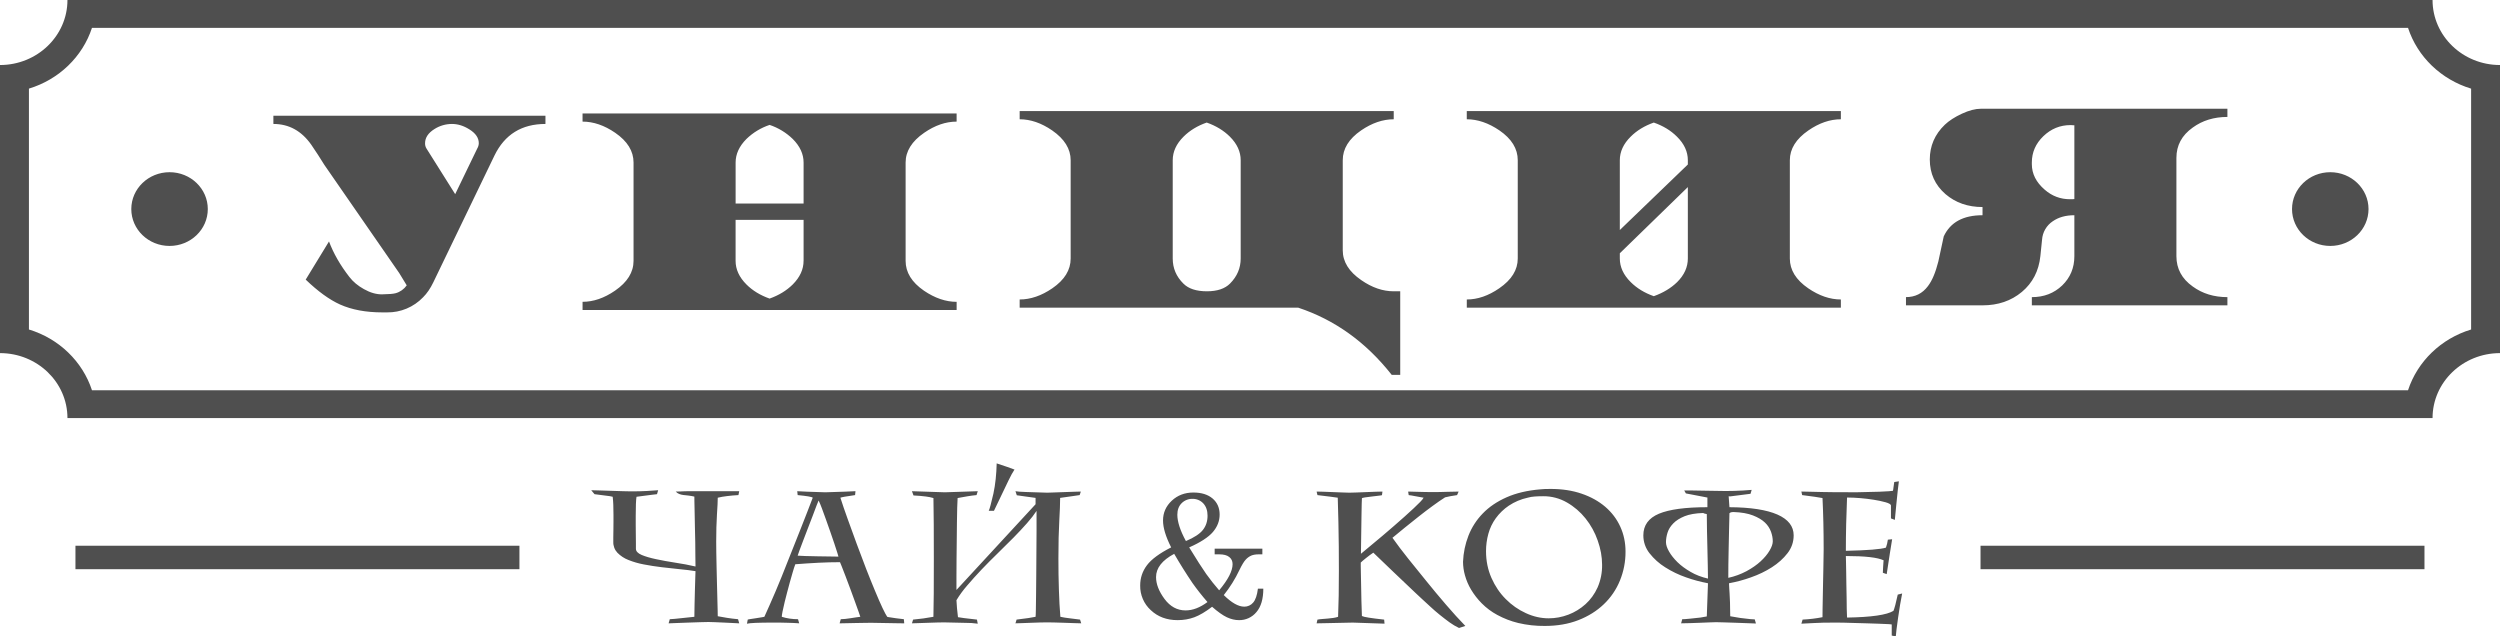
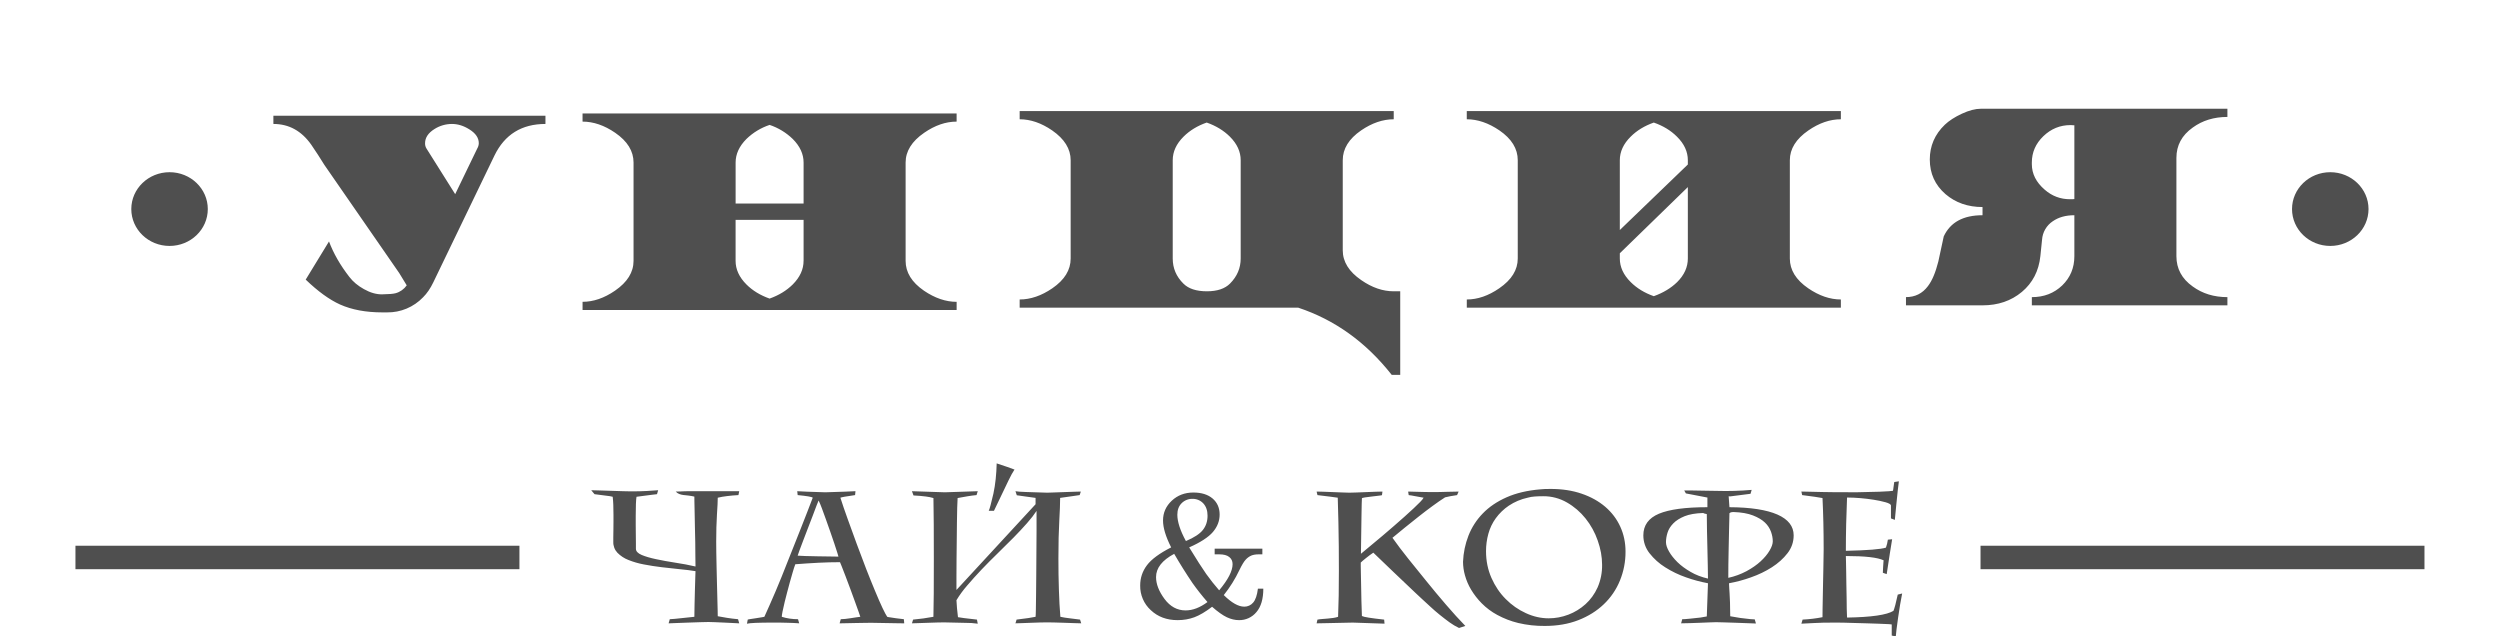
<svg xmlns="http://www.w3.org/2000/svg" width="110" height="28" viewBox="0 0 110 28" fill="none">
  <g clip-path="url(#clip0_429_37)">
-     <path fill-rule="evenodd" clip-rule="evenodd" d="M108.729 14.498C107.409 14.897 106.368 15.901 105.953 17.172H4.047C3.632 15.901 2.591 14.897 1.273 14.498V3.899C2.591 3.5 3.632 2.497 4.047 1.225H105.953C106.368 2.497 107.409 3.5 108.729 3.9V14.498ZM107.032 0H2.968C2.968 1.579 1.638 2.861 0 2.861V15.537C1.638 15.537 2.968 16.817 2.968 18.396H107.032C107.032 16.817 108.362 15.537 110 15.537V2.861C108.362 2.861 107.032 1.58 107.032 0Z" fill="#4F4F4F" />
-     <path fill-rule="evenodd" clip-rule="evenodd" d="M21 6.532C21.041 6.463 21.065 6.384 21.067 6.303C21.067 6.066 20.929 5.864 20.65 5.691C20.399 5.533 20.145 5.454 19.887 5.454C19.614 5.454 19.347 5.531 19.116 5.678C18.841 5.85 18.703 6.058 18.703 6.303C18.701 6.384 18.721 6.463 18.763 6.532L20.028 8.543L21 6.532ZM17.566 12.015L14.273 7.257C14.088 6.957 13.897 6.661 13.698 6.371C13.268 5.759 12.713 5.454 12.029 5.454V5.093H24V5.454C22.954 5.454 22.205 5.918 21.756 6.845L19.064 12.426C18.937 12.69 18.788 12.909 18.615 13.081C18.41 13.295 18.163 13.464 17.892 13.578C17.62 13.692 17.328 13.749 17.034 13.745H16.817C16.1 13.745 15.48 13.629 14.962 13.398C14.494 13.187 13.99 12.821 13.451 12.303L14.476 10.624C14.672 11.147 14.97 11.668 15.374 12.188C15.537 12.399 15.75 12.576 16.01 12.72C16.294 12.881 16.564 12.956 16.817 12.951C17.108 12.947 17.305 12.93 17.409 12.901C17.606 12.846 17.777 12.724 17.896 12.556L17.566 12.015ZM35.358 11.477V9.675H32.366V11.477C32.366 11.852 32.525 12.198 32.844 12.517C33.113 12.786 33.452 12.992 33.862 13.138C34.271 12.991 34.609 12.786 34.88 12.517C35.198 12.198 35.357 11.853 35.357 11.477H35.358ZM35.358 8.954V7.153C35.358 6.779 35.199 6.433 34.88 6.114C34.59 5.834 34.243 5.623 33.863 5.496C33.483 5.622 33.134 5.833 32.844 6.114C32.526 6.433 32.367 6.779 32.367 7.153V8.954H35.358ZM42.092 13.639H25.633V13.28C26.11 13.28 26.586 13.116 27.06 12.79C27.605 12.415 27.876 11.978 27.876 11.477V7.153C27.876 6.649 27.607 6.212 27.068 5.842C26.59 5.514 26.11 5.351 25.632 5.351V4.991H42.091V5.351C41.614 5.351 41.136 5.515 40.663 5.843C40.119 6.217 39.847 6.655 39.847 7.153V11.478C39.847 11.984 40.116 12.42 40.655 12.791C41.135 13.117 41.614 13.281 42.092 13.281V13.639ZM51.6 7.05V11.376C51.6 11.799 51.754 12.167 52.069 12.478C52.294 12.704 52.638 12.817 53.103 12.817C53.555 12.817 53.895 12.704 54.12 12.478C54.435 12.161 54.59 11.794 54.59 11.375V7.05C54.59 6.675 54.432 6.329 54.114 6.012C53.843 5.743 53.502 5.536 53.095 5.392C52.686 5.536 52.347 5.743 52.077 6.012C51.758 6.329 51.6 6.675 51.6 7.05ZM44.865 4.887H61.324V5.248C60.845 5.248 60.366 5.412 59.889 5.738C59.35 6.109 59.081 6.545 59.081 7.05V11.014C59.081 11.514 59.352 11.953 59.896 12.326C60.37 12.655 60.846 12.817 61.324 12.817H61.61V16.493H61.235C60.103 15.056 58.731 14.071 57.121 13.537H44.865V13.177C45.344 13.177 45.822 13.013 46.301 12.686C46.84 12.316 47.109 11.88 47.109 11.375V7.05C47.109 6.551 46.836 6.113 46.295 5.738C45.819 5.412 45.344 5.248 44.865 5.248L44.865 4.887ZM73.795 12.412C74.108 12.101 74.265 11.754 74.265 11.375V8.232L71.272 11.144V11.374C71.272 11.749 71.431 12.095 71.751 12.412C72.021 12.682 72.359 12.888 72.767 13.032C73.182 12.883 73.524 12.677 73.795 12.412ZM71.272 10.121L74.265 7.238V7.049C74.265 6.675 74.106 6.328 73.785 6.012C73.516 5.743 73.177 5.536 72.767 5.393C72.359 5.536 72.021 5.743 71.751 6.012C71.431 6.328 71.272 6.675 71.272 7.049V10.122V10.121ZM78.753 11.374C78.753 11.88 79.024 12.316 79.562 12.685C80.04 13.012 80.52 13.177 80.998 13.177V13.537H64.539V13.177C65.017 13.177 65.493 13.012 65.967 12.685C66.511 12.311 66.781 11.875 66.781 11.375V7.049C66.781 6.545 66.513 6.108 65.975 5.738C65.495 5.412 65.017 5.248 64.538 5.248V4.887H80.998V5.248C80.52 5.248 80.044 5.412 79.57 5.738C79.026 6.113 78.753 6.55 78.753 7.05V11.374ZM89.969 8.348C90.29 8.628 90.661 8.766 91.076 8.766H91.175C91.206 8.766 91.236 8.765 91.272 8.759V5.513C91.216 5.506 91.161 5.503 91.105 5.504C90.645 5.504 90.246 5.667 89.908 5.992C89.57 6.317 89.401 6.703 89.401 7.151V7.222C89.401 7.646 89.589 8.021 89.969 8.348ZM83.863 13.073C84.265 13.073 84.586 12.914 84.829 12.59C85.015 12.347 85.165 11.986 85.286 11.509L85.525 10.4C85.816 9.779 86.383 9.47 87.231 9.47V9.11C86.588 9.11 86.043 8.92 85.6 8.54C85.142 8.141 84.911 7.634 84.911 7.018C84.911 6.424 85.13 5.913 85.571 5.489C85.755 5.314 86.005 5.151 86.321 5.004C86.639 4.857 86.915 4.785 87.155 4.785H98.006V5.145C97.416 5.145 96.907 5.302 96.48 5.613C95.999 5.955 95.762 6.399 95.762 6.946V11.272C95.762 11.819 95.999 12.265 96.48 12.606C96.907 12.918 97.416 13.074 98.006 13.074V13.435H89.401V13.074C89.936 13.074 90.378 12.902 90.736 12.56C91.093 12.215 91.272 11.786 91.272 11.272V9.47C90.893 9.47 90.575 9.559 90.321 9.736C90.186 9.825 90.073 9.945 89.991 10.087C89.909 10.228 89.861 10.387 89.85 10.551L89.776 11.272C89.706 11.925 89.434 12.45 88.963 12.844C88.491 13.238 87.915 13.435 87.231 13.435H83.863V13.073ZM9.143 9.199C9.143 10.095 8.39 10.821 7.459 10.821C6.531 10.821 5.777 10.095 5.777 9.199C5.777 8.303 6.531 7.577 7.46 7.577C8.39 7.577 9.143 8.303 9.143 9.199ZM104.215 9.199C104.215 10.095 103.461 10.821 102.531 10.821C101.603 10.821 100.849 10.095 100.849 9.199C100.849 8.303 101.603 7.577 102.531 7.577C103.461 7.577 104.215 8.303 104.215 9.199ZM3.32 25.044H22.855V24.011H3.32V25.044ZM87.143 25.044H106.677V24.011H87.143V25.044ZM52.18 23.806C52.543 23.653 52.792 23.49 52.928 23.316C53.064 23.143 53.132 22.935 53.132 22.692C53.132 22.465 53.069 22.284 52.945 22.149C52.884 22.084 52.81 22.032 52.727 21.998C52.645 21.963 52.557 21.947 52.468 21.95C52.38 21.947 52.292 21.963 52.211 21.996C52.129 22.029 52.054 22.078 51.992 22.141C51.865 22.268 51.803 22.437 51.803 22.648C51.803 22.956 51.927 23.341 52.18 23.806ZM51.664 24.369C51.133 24.652 50.866 24.994 50.866 25.391C50.866 25.697 50.99 26.017 51.239 26.354C51.487 26.688 51.796 26.858 52.165 26.858C52.48 26.858 52.8 26.735 53.129 26.49C52.884 26.209 52.665 25.93 52.47 25.655C52.187 25.236 51.918 24.807 51.664 24.369ZM52.324 24.085C52.651 24.619 52.9 25.009 53.073 25.254C53.247 25.499 53.438 25.738 53.643 25.974C54.038 25.503 54.234 25.119 54.234 24.823C54.234 24.691 54.186 24.585 54.086 24.508C53.989 24.429 53.841 24.391 53.645 24.391H53.445V24.14H55.544V24.391H55.386C55.25 24.391 55.139 24.41 55.05 24.448C54.958 24.491 54.875 24.552 54.807 24.629C54.732 24.71 54.642 24.86 54.536 25.078C54.349 25.473 54.118 25.844 53.846 26.184C54.191 26.524 54.491 26.693 54.747 26.693C54.821 26.695 54.895 26.679 54.962 26.648C55.03 26.617 55.09 26.572 55.138 26.515C55.242 26.396 55.313 26.192 55.348 25.901H55.586C55.586 26.354 55.484 26.699 55.282 26.933C55.188 27.047 55.07 27.137 54.937 27.198C54.804 27.259 54.659 27.289 54.514 27.286C54.34 27.286 54.164 27.244 53.983 27.16C53.803 27.075 53.586 26.921 53.332 26.698C53.04 26.921 52.779 27.075 52.55 27.16C52.321 27.244 52.076 27.286 51.815 27.286C51.339 27.286 50.945 27.14 50.634 26.846C50.484 26.71 50.365 26.543 50.285 26.356C50.204 26.168 50.164 25.966 50.168 25.761C50.168 25.432 50.266 25.136 50.465 24.871C50.662 24.607 51.018 24.346 51.531 24.085C51.291 23.612 51.173 23.218 51.173 22.903C51.173 22.56 51.302 22.27 51.559 22.03C51.817 21.79 52.134 21.671 52.508 21.671C52.866 21.671 53.148 21.759 53.355 21.935C53.561 22.112 53.664 22.348 53.664 22.641C53.664 22.921 53.566 23.175 53.368 23.408C53.17 23.638 52.822 23.865 52.324 24.085ZM32.491 21.784C32.32 21.793 32.15 21.808 31.981 21.829C31.846 21.845 31.713 21.868 31.581 21.899C31.581 22.041 31.57 22.289 31.546 22.641C31.524 22.994 31.513 23.388 31.513 23.826C31.513 23.952 31.515 24.116 31.517 24.317C31.52 24.52 31.524 24.737 31.53 24.971C31.535 25.203 31.541 25.44 31.547 25.683C31.552 25.926 31.558 26.149 31.564 26.352C31.571 26.555 31.574 26.725 31.577 26.865C31.58 27.003 31.581 27.087 31.581 27.114L31.981 27.184C32.128 27.208 32.293 27.229 32.474 27.245L32.526 27.427C32.435 27.425 32.345 27.42 32.254 27.413C32.122 27.404 31.99 27.398 31.858 27.394C31.724 27.388 31.591 27.382 31.458 27.376C31.363 27.372 31.268 27.369 31.173 27.368C31.099 27.368 30.979 27.371 30.816 27.376L30.291 27.394C30.107 27.399 29.933 27.405 29.772 27.413C29.61 27.422 29.492 27.427 29.419 27.427L29.47 27.245C29.521 27.245 29.596 27.24 29.696 27.229C29.801 27.218 29.906 27.207 30.011 27.196C30.121 27.187 30.226 27.175 30.325 27.163C30.424 27.152 30.5 27.145 30.552 27.139C30.552 27.007 30.554 26.832 30.56 26.614L30.576 25.966L30.593 25.401C30.6 25.236 30.602 25.146 30.602 25.131C30.398 25.097 30.165 25.068 29.905 25.044C29.64 25.019 29.377 24.99 29.113 24.957C28.851 24.926 28.589 24.885 28.329 24.835C28.096 24.792 27.868 24.726 27.648 24.638C27.468 24.568 27.304 24.46 27.167 24.322C27.107 24.259 27.059 24.183 27.028 24.101C26.997 24.018 26.982 23.93 26.985 23.842V23.628C26.985 23.532 26.987 23.421 26.99 23.302C26.992 23.184 26.993 23.066 26.993 22.949V22.653C26.993 22.502 26.991 22.352 26.985 22.21C26.981 22.092 26.972 21.975 26.959 21.858C26.879 21.837 26.798 21.823 26.716 21.816C26.53 21.793 26.345 21.769 26.159 21.744L26.014 21.57C26.076 21.57 26.191 21.574 26.359 21.579L26.891 21.596C27.078 21.601 27.255 21.607 27.423 21.613C27.59 21.617 27.707 21.62 27.768 21.62C28.036 21.62 28.267 21.615 28.466 21.603C28.664 21.594 28.828 21.582 28.959 21.57L28.908 21.744C28.897 21.744 28.818 21.753 28.669 21.772L28.006 21.858C27.995 21.918 27.986 22.026 27.98 22.182C27.975 22.355 27.972 22.529 27.972 22.703V23.087C27.972 23.235 27.973 23.381 27.976 23.523C27.98 23.665 27.98 23.796 27.98 23.916V24.146C27.98 24.256 28.066 24.346 28.231 24.417C28.4 24.488 28.611 24.55 28.869 24.604C29.128 24.66 29.41 24.711 29.715 24.758C30.022 24.804 30.318 24.859 30.602 24.926V24.909C30.602 24.761 30.6 24.613 30.596 24.465C30.594 24.262 30.592 24.058 30.591 23.855C30.587 23.633 30.582 23.408 30.576 23.178C30.571 22.949 30.567 22.739 30.564 22.547C30.562 22.355 30.557 22.196 30.554 22.067C30.553 21.994 30.552 21.922 30.552 21.85C30.464 21.83 30.376 21.815 30.287 21.804C30.207 21.797 30.133 21.788 30.065 21.78C30.003 21.773 29.942 21.758 29.883 21.734C29.826 21.711 29.775 21.675 29.734 21.629C29.813 21.629 29.884 21.627 29.947 21.624L30.133 21.615C30.199 21.613 30.264 21.612 30.33 21.613H32.526L32.491 21.784ZM35.427 24.465C35.603 24.472 35.794 24.475 35.998 24.478C36.201 24.482 36.392 24.484 36.57 24.486C36.744 24.489 36.852 24.491 36.892 24.491C36.892 24.48 36.875 24.422 36.841 24.318L36.713 23.924C36.656 23.75 36.597 23.577 36.535 23.404C36.467 23.215 36.401 23.031 36.339 22.85C36.282 22.685 36.222 22.521 36.16 22.358C36.119 22.247 36.073 22.137 36.023 22.03H36.015C35.984 22.1 35.956 22.171 35.929 22.243C35.885 22.363 35.829 22.51 35.764 22.681C35.7 22.855 35.627 23.038 35.551 23.235C35.479 23.419 35.409 23.603 35.339 23.788C35.273 23.961 35.218 24.11 35.172 24.232C35.126 24.355 35.101 24.428 35.097 24.449C35.141 24.455 35.252 24.46 35.427 24.465ZM32.901 27.262C32.888 27.262 32.923 27.255 33.002 27.241C33.081 27.229 33.169 27.214 33.266 27.201C33.363 27.187 33.449 27.173 33.526 27.159C33.603 27.147 33.636 27.139 33.632 27.139C33.705 26.98 33.785 26.803 33.869 26.61C33.955 26.417 34.041 26.214 34.13 26.009C34.309 25.587 34.481 25.163 34.646 24.736C34.729 24.524 34.823 24.289 34.925 24.035C35.028 23.782 35.128 23.528 35.228 23.271L35.517 22.534C35.611 22.298 35.692 22.084 35.761 21.899C35.719 21.86 35.499 21.823 35.097 21.784L35.079 21.613C35.158 21.616 35.301 21.624 35.508 21.634L36.313 21.661C37.028 21.64 37.47 21.623 37.641 21.612L37.624 21.784C37.238 21.839 37.023 21.877 36.977 21.899C37.062 22.168 37.169 22.478 37.297 22.834C37.56 23.572 37.832 24.306 38.113 25.036C38.254 25.393 38.378 25.707 38.491 25.974C38.622 26.291 38.735 26.548 38.828 26.746C38.922 26.942 38.991 27.074 39.037 27.139C39.078 27.152 39.119 27.16 39.161 27.163C39.237 27.175 39.319 27.187 39.411 27.201C39.502 27.214 39.622 27.229 39.77 27.245L39.786 27.427L39.424 27.422L38.34 27.403C38.293 27.403 38.205 27.404 38.071 27.406L37.641 27.413C37.487 27.416 37.345 27.418 37.211 27.422C37.121 27.424 37.032 27.426 36.943 27.427L36.994 27.245C37.046 27.245 37.109 27.242 37.186 27.233C37.263 27.225 37.343 27.214 37.428 27.201C37.514 27.187 37.593 27.175 37.671 27.163C37.746 27.152 37.808 27.145 37.854 27.139C37.854 27.133 37.831 27.069 37.789 26.947C37.737 26.797 37.683 26.648 37.628 26.499C37.563 26.324 37.493 26.134 37.42 25.929C37.351 25.738 37.28 25.548 37.206 25.359L37.036 24.921C36.99 24.804 36.965 24.741 36.96 24.736C36.665 24.736 36.354 24.744 36.028 24.76C35.702 24.776 35.357 24.8 34.994 24.827C34.958 24.919 34.92 25.037 34.879 25.179C34.837 25.321 34.793 25.471 34.751 25.626C34.708 25.782 34.667 25.935 34.628 26.086C34.588 26.236 34.553 26.368 34.527 26.483C34.441 26.838 34.398 27.057 34.398 27.139C34.618 27.209 34.857 27.245 35.113 27.245L35.164 27.426C35.003 27.414 34.841 27.406 34.679 27.403C34.492 27.396 34.276 27.394 34.031 27.394C33.374 27.394 32.986 27.41 32.866 27.443L32.901 27.262ZM43.71 21.718C43.755 21.51 43.787 21.297 43.811 21.074C43.833 20.854 43.849 20.625 43.854 20.389C44.037 20.452 44.192 20.503 44.323 20.546C44.453 20.589 44.559 20.628 44.638 20.661C44.563 20.77 44.477 20.927 44.378 21.132C44.279 21.337 44.15 21.608 43.991 21.94C43.833 22.279 43.747 22.457 43.735 22.474H43.505C43.546 22.392 43.613 22.14 43.71 21.718ZM40.126 21.613C40.308 21.616 40.79 21.634 41.573 21.661C42.414 21.634 42.896 21.616 43.021 21.613L42.968 21.784C42.845 21.795 42.709 21.813 42.566 21.837C42.42 21.862 42.277 21.889 42.135 21.914C42.127 22.055 42.121 22.197 42.117 22.338C42.112 22.526 42.108 22.744 42.105 22.989L42.097 23.776C42.093 24.055 42.09 24.331 42.088 24.601C42.086 24.871 42.084 25.128 42.084 25.368V25.958L45.565 22.187V21.907C45.506 21.898 45.446 21.89 45.386 21.882C45.302 21.872 45.212 21.859 45.122 21.846C45.039 21.833 44.955 21.82 44.871 21.81C44.828 21.802 44.783 21.796 44.739 21.792L44.68 21.613C44.748 21.628 44.9 21.641 45.141 21.648C45.379 21.657 45.691 21.668 46.076 21.678C46.116 21.678 46.209 21.674 46.357 21.669C46.504 21.664 46.66 21.657 46.825 21.652C46.978 21.648 47.132 21.643 47.285 21.636C47.426 21.631 47.516 21.629 47.557 21.629L47.505 21.784L47.17 21.833C47.025 21.856 46.85 21.88 46.646 21.907C46.646 22.152 46.633 22.492 46.608 22.929C46.583 23.363 46.57 23.911 46.57 24.573C46.57 25.043 46.576 25.497 46.591 25.938C46.605 26.379 46.625 26.778 46.656 27.139C46.78 27.167 46.928 27.189 47.098 27.209C47.268 27.229 47.409 27.246 47.522 27.262L47.574 27.426C47.522 27.426 47.425 27.422 47.28 27.418C47.126 27.412 46.971 27.407 46.817 27.402C46.661 27.396 46.504 27.391 46.347 27.388C46.246 27.386 46.145 27.385 46.043 27.385C45.986 27.385 45.892 27.385 45.765 27.389C45.629 27.392 45.492 27.396 45.356 27.403C45.22 27.407 45.084 27.412 44.948 27.418C44.821 27.422 44.73 27.426 44.68 27.426L44.73 27.262C45.15 27.212 45.428 27.171 45.565 27.139C45.571 27.101 45.575 26.995 45.578 26.823C45.581 26.651 45.584 26.436 45.587 26.176L45.595 25.306C45.602 24.654 45.606 24.002 45.608 23.35V22.48C45.505 22.639 45.366 22.819 45.19 23.018C45.015 23.218 44.816 23.43 44.596 23.654C44.364 23.887 44.132 24.118 43.897 24.347C43.657 24.58 43.421 24.817 43.19 25.059C42.963 25.299 42.752 25.532 42.557 25.762C42.381 25.963 42.222 26.18 42.084 26.409C42.088 26.524 42.099 26.641 42.108 26.762C42.121 26.883 42.135 27.012 42.151 27.156C42.197 27.166 42.29 27.18 42.428 27.197C42.568 27.212 42.754 27.234 42.986 27.262L43.021 27.442C42.84 27.416 42.658 27.403 42.475 27.406C42.166 27.402 41.858 27.395 41.549 27.385C41.496 27.385 41.403 27.385 41.268 27.389C41.121 27.392 40.975 27.396 40.829 27.403C40.683 27.407 40.536 27.412 40.39 27.418C40.253 27.422 40.166 27.426 40.126 27.426L40.176 27.262C40.476 27.236 40.774 27.194 41.07 27.139C41.077 26.86 41.081 26.52 41.085 26.117C41.09 25.102 41.09 24.086 41.085 23.071C41.081 22.607 41.077 22.221 41.071 21.914C40.961 21.882 40.849 21.859 40.735 21.846C40.591 21.827 40.41 21.811 40.194 21.8L40.126 21.613ZM59.873 24.909C59.895 26.226 59.913 26.958 59.924 27.105C60.009 27.151 60.335 27.201 60.903 27.263L60.919 27.441C60.833 27.439 60.369 27.42 59.523 27.394L58.392 27.418C58.131 27.422 57.977 27.427 57.931 27.427L57.968 27.263C58.035 27.25 58.102 27.242 58.17 27.237C58.249 27.232 58.331 27.225 58.418 27.217L58.664 27.189C58.736 27.179 58.807 27.163 58.876 27.14C58.889 26.826 58.898 26.513 58.903 26.2C58.922 24.766 58.908 23.332 58.861 21.899C58.75 21.883 58.639 21.868 58.527 21.853C58.341 21.829 58.154 21.807 57.968 21.785L57.931 21.629C57.995 21.629 58.094 21.631 58.228 21.636C58.511 21.645 58.793 21.657 59.076 21.669C59.21 21.675 59.307 21.678 59.37 21.678C59.432 21.678 59.534 21.675 59.673 21.67C59.959 21.658 60.246 21.646 60.532 21.636C60.665 21.631 60.764 21.629 60.828 21.629L60.807 21.785C60.814 21.79 60.771 21.799 60.675 21.809C60.583 21.819 60.48 21.832 60.366 21.846C60.253 21.858 60.149 21.874 60.057 21.886C59.961 21.901 59.917 21.914 59.924 21.932C59.917 22.013 59.913 22.256 59.906 22.663C59.9 23.066 59.893 23.636 59.881 24.366C59.982 24.279 60.163 24.13 60.421 23.916C60.681 23.703 60.98 23.449 61.319 23.155L61.8 22.732C61.952 22.597 62.084 22.476 62.201 22.366C62.317 22.256 62.414 22.163 62.49 22.084C62.567 22.005 62.617 21.942 62.639 21.899C62.502 21.877 62.366 21.852 62.231 21.825C62.149 21.807 62.066 21.794 61.983 21.785C61.983 21.778 61.975 21.726 61.958 21.629C62.031 21.629 62.171 21.634 62.374 21.64C62.58 21.648 62.841 21.652 63.166 21.652C63.218 21.652 63.29 21.652 63.384 21.648L63.677 21.64C63.78 21.637 63.877 21.636 63.972 21.634C64.041 21.63 64.11 21.629 64.18 21.629L64.111 21.785C63.89 21.816 63.714 21.85 63.583 21.883C63.411 21.992 63.228 22.121 63.026 22.268C62.82 22.419 62.617 22.573 62.417 22.732C62.213 22.893 62.012 23.054 61.813 23.215C61.614 23.376 61.434 23.526 61.268 23.663C61.468 23.946 61.699 24.252 61.962 24.581C62.225 24.909 62.492 25.237 62.757 25.565C63.029 25.904 63.318 26.249 63.622 26.603C63.925 26.956 64.209 27.268 64.475 27.541L64.197 27.631C64.052 27.562 63.913 27.48 63.782 27.385C63.636 27.278 63.491 27.167 63.35 27.053C63.204 26.935 63.062 26.812 62.925 26.684C62.795 26.566 62.666 26.447 62.537 26.327C62.444 26.242 62.351 26.156 62.26 26.068C62.161 25.974 62.033 25.851 61.877 25.704C61.721 25.556 61.526 25.372 61.294 25.15C61.003 24.874 60.714 24.596 60.426 24.317C60.315 24.391 60.207 24.471 60.103 24.556C59.994 24.642 59.917 24.709 59.873 24.753V24.909ZM66.386 22.251C66.166 22.399 65.973 22.586 65.815 22.802C65.666 23.007 65.555 23.239 65.488 23.486C65.419 23.735 65.385 23.993 65.385 24.252C65.385 24.678 65.466 25.071 65.624 25.429C65.782 25.787 65.993 26.099 66.254 26.36C66.515 26.623 66.81 26.829 67.14 26.979C67.468 27.13 67.803 27.206 68.143 27.206C68.438 27.206 68.726 27.152 69.009 27.045C69.285 26.94 69.54 26.784 69.761 26.585C69.982 26.386 70.16 26.141 70.294 25.848C70.43 25.534 70.498 25.194 70.492 24.851C70.492 24.501 70.428 24.146 70.3 23.785C70.178 23.432 69.997 23.103 69.765 22.813C69.537 22.527 69.258 22.287 68.942 22.107C68.623 21.924 68.263 21.83 67.897 21.834C67.771 21.834 67.649 21.837 67.531 21.846C67.424 21.852 67.319 21.87 67.217 21.899C66.921 21.963 66.639 22.082 66.386 22.251ZM67.969 21.517C68.055 21.514 68.142 21.513 68.228 21.513C68.733 21.513 69.19 21.583 69.595 21.723C70 21.861 70.345 22.055 70.634 22.301C70.919 22.548 71.141 22.838 71.293 23.175C71.446 23.509 71.523 23.876 71.523 24.269C71.526 24.708 71.442 25.142 71.276 25.547C71.115 25.943 70.872 26.298 70.564 26.59C70.255 26.885 69.883 27.117 69.446 27.287C69.01 27.457 68.518 27.541 67.974 27.541C67.578 27.546 67.184 27.502 66.799 27.411C66.478 27.333 66.169 27.214 65.879 27.056C65.627 26.921 65.397 26.749 65.195 26.545C65.015 26.364 64.858 26.161 64.726 25.941C64.609 25.745 64.519 25.535 64.458 25.314C64.403 25.121 64.375 24.92 64.373 24.719C64.39 24.32 64.469 23.939 64.611 23.572C64.754 23.205 64.969 22.872 65.242 22.592C65.518 22.305 65.868 22.068 66.288 21.882C66.706 21.696 67.205 21.578 67.778 21.531C67.841 21.524 67.905 21.52 67.969 21.517ZM76.848 25.131C77.09 24.998 77.297 24.856 77.466 24.7C77.636 24.543 77.768 24.385 77.86 24.228C77.955 24.07 78.002 23.932 78.002 23.818C78.002 23.687 77.977 23.546 77.925 23.399C77.868 23.244 77.777 23.105 77.658 22.993C77.529 22.87 77.353 22.765 77.129 22.678C76.906 22.591 76.62 22.541 76.273 22.529C76.263 22.529 76.238 22.533 76.202 22.534C76.163 22.538 76.126 22.554 76.096 22.58L76.078 23.341C76.074 23.61 76.067 23.873 76.061 24.129L76.048 24.856C76.047 25.082 76.045 25.272 76.045 25.425C76.325 25.364 76.595 25.265 76.848 25.131ZM75.142 24.875C75.137 24.646 75.13 24.405 75.126 24.15L75.108 23.37C75.103 23.12 75.1 22.87 75.099 22.62C75.066 22.611 75.032 22.604 74.998 22.597C74.977 22.592 74.956 22.583 74.938 22.572C74.604 22.582 74.331 22.63 74.121 22.714C73.911 22.8 73.744 22.905 73.623 23.031C73.5 23.157 73.416 23.293 73.372 23.435C73.326 23.582 73.303 23.722 73.303 23.858C73.303 23.974 73.348 24.109 73.436 24.264C73.524 24.42 73.648 24.576 73.806 24.733C73.965 24.889 74.159 25.031 74.385 25.162C74.611 25.295 74.866 25.392 75.151 25.458C75.151 25.299 75.148 25.105 75.142 24.875ZM74.105 21.579H74.121C74.2 21.579 74.325 21.579 74.495 21.582L75.028 21.591L75.546 21.599C76.055 21.614 76.565 21.599 77.073 21.555L77.023 21.727C76.722 21.764 76.421 21.802 76.12 21.842L76.061 21.834L76.096 22.317C77.026 22.322 77.728 22.431 78.206 22.64C78.683 22.851 78.921 23.156 78.921 23.555C78.921 23.846 78.832 24.108 78.649 24.343C78.468 24.578 78.237 24.784 77.96 24.962C77.681 25.14 77.376 25.287 77.04 25.404C76.727 25.517 76.405 25.603 76.078 25.663V25.695C76.078 25.756 76.081 25.815 76.087 25.877C76.094 25.936 76.098 26.017 76.102 26.118C76.109 26.22 76.114 26.349 76.12 26.508C76.126 26.666 76.13 26.869 76.13 27.115C76.421 27.172 76.714 27.214 77.009 27.241C77.099 27.25 77.165 27.253 77.209 27.253L77.261 27.434C77.187 27.434 77.07 27.43 76.908 27.421C76.735 27.413 76.562 27.407 76.39 27.402C76.204 27.395 76.029 27.39 75.866 27.385C75.746 27.38 75.627 27.377 75.507 27.376C75.446 27.376 75.35 27.379 75.222 27.385L74.802 27.402L74.346 27.418C74.195 27.422 74.07 27.426 73.969 27.426L74.018 27.246C74.087 27.246 74.2 27.238 74.365 27.221C74.524 27.206 74.677 27.188 74.82 27.172C74.921 27.156 75.014 27.139 75.099 27.123L75.151 25.663C74.824 25.602 74.502 25.516 74.188 25.404C73.866 25.293 73.558 25.145 73.27 24.962C73.006 24.798 72.772 24.588 72.579 24.343C72.402 24.12 72.306 23.842 72.307 23.555C72.307 23.113 72.537 22.796 72.993 22.604C73.451 22.413 74.16 22.317 75.126 22.317V21.892L74.179 21.71L74.105 21.579ZM79.846 21.858C79.662 21.832 79.478 21.807 79.294 21.784L79.261 21.628C79.335 21.628 79.459 21.631 79.631 21.636C79.805 21.643 79.989 21.647 80.185 21.649L80.739 21.657C81.39 21.667 82.041 21.66 82.692 21.636C83.05 21.62 83.248 21.608 83.289 21.595C83.301 21.549 83.309 21.502 83.312 21.455L83.347 21.209L83.551 21.178L83.503 21.566C83.485 21.734 83.464 21.938 83.44 22.178C83.418 22.381 83.402 22.538 83.394 22.653C83.386 22.769 83.379 22.842 83.373 22.875L83.202 22.81V22.235C83.19 22.186 83.112 22.142 82.967 22.1C82.795 22.053 82.621 22.016 82.445 21.989C82.056 21.927 81.663 21.894 81.27 21.891C81.236 22.672 81.218 23.454 81.218 24.236C82.179 24.214 82.765 24.168 82.981 24.095C83.02 23.988 83.05 23.87 83.066 23.745L83.254 23.727C83.244 23.788 83.208 24.002 83.151 24.367L83.075 24.867C83.052 25.016 83.033 25.146 83.015 25.261L82.846 25.203L82.849 25.114C82.852 25.059 82.854 24.998 82.858 24.934C82.861 24.873 82.865 24.812 82.87 24.752C82.876 24.699 82.879 24.665 82.879 24.654C82.618 24.529 82.066 24.465 81.218 24.465C81.218 24.509 81.22 24.595 81.224 24.72C81.226 24.846 81.23 24.994 81.232 25.162L81.24 25.712C81.243 25.908 81.245 26.102 81.251 26.286C81.251 26.473 81.255 26.642 81.257 26.8C81.259 26.956 81.263 27.079 81.27 27.173C82.342 27.156 83.024 27.056 83.312 26.877C83.336 26.823 83.361 26.736 83.394 26.618C83.425 26.501 83.461 26.349 83.501 26.163L83.695 26.113C83.633 26.421 83.574 26.773 83.517 27.173C83.461 27.567 83.427 27.841 83.415 28L83.236 27.966V27.476C83.167 27.466 83.098 27.46 83.028 27.459C82.918 27.454 82.784 27.448 82.627 27.442C82.472 27.438 82.302 27.431 82.121 27.426L81.585 27.411C81.424 27.404 81.262 27.4 81.1 27.397C80.984 27.395 80.868 27.394 80.751 27.394C80.359 27.394 80.038 27.399 79.79 27.415C79.539 27.427 79.364 27.438 79.261 27.442L79.314 27.262C79.608 27.248 79.901 27.213 80.19 27.156C80.19 27.079 80.19 26.962 80.193 26.804L80.203 26.262C80.203 26.059 80.209 25.849 80.215 25.631C80.221 25.411 80.224 25.203 80.228 25.008C80.23 24.809 80.232 24.637 80.236 24.487C80.239 24.335 80.241 24.23 80.241 24.17C80.241 23.367 80.224 22.616 80.19 21.914C80.076 21.893 79.961 21.875 79.846 21.858Z" fill="#4F4F4F" />
+     <path fill-rule="evenodd" clip-rule="evenodd" d="M21 6.532C21.041 6.463 21.065 6.384 21.067 6.303C21.067 6.066 20.929 5.864 20.65 5.691C20.399 5.533 20.145 5.454 19.887 5.454C19.614 5.454 19.347 5.531 19.116 5.678C18.841 5.85 18.703 6.058 18.703 6.303C18.701 6.384 18.721 6.463 18.763 6.532L20.028 8.543L21 6.532ZM17.566 12.015L14.273 7.257C14.088 6.957 13.897 6.661 13.698 6.371C13.268 5.759 12.713 5.454 12.029 5.454V5.093H24V5.454C22.954 5.454 22.205 5.918 21.756 6.845L19.064 12.426C18.937 12.69 18.788 12.909 18.615 13.081C18.41 13.295 18.163 13.464 17.892 13.578C17.62 13.692 17.328 13.749 17.034 13.745H16.817C16.1 13.745 15.48 13.629 14.962 13.398C14.494 13.187 13.99 12.821 13.451 12.303L14.476 10.624C14.672 11.147 14.97 11.668 15.374 12.188C15.537 12.399 15.75 12.576 16.01 12.72C16.294 12.881 16.564 12.956 16.817 12.951C17.108 12.947 17.305 12.93 17.409 12.901C17.606 12.846 17.777 12.724 17.896 12.556L17.566 12.015ZM35.358 11.477V9.675H32.366V11.477C32.366 11.852 32.525 12.198 32.844 12.517C33.113 12.786 33.452 12.992 33.862 13.138C34.271 12.991 34.609 12.786 34.88 12.517C35.198 12.198 35.357 11.853 35.357 11.477H35.358ZM35.358 8.954V7.153C35.358 6.779 35.199 6.433 34.88 6.114C34.59 5.834 34.243 5.623 33.863 5.496C33.483 5.622 33.134 5.833 32.844 6.114C32.526 6.433 32.367 6.779 32.367 7.153V8.954H35.358ZM42.092 13.639H25.633V13.28C26.11 13.28 26.586 13.116 27.06 12.79C27.605 12.415 27.876 11.978 27.876 11.477V7.153C27.876 6.649 27.607 6.212 27.068 5.842C26.59 5.514 26.11 5.351 25.632 5.351V4.991H42.091V5.351C41.614 5.351 41.136 5.515 40.663 5.843C40.119 6.217 39.847 6.655 39.847 7.153V11.478C39.847 11.984 40.116 12.42 40.655 12.791C41.135 13.117 41.614 13.281 42.092 13.281V13.639ZM51.6 7.05V11.376C51.6 11.799 51.754 12.167 52.069 12.478C52.294 12.704 52.638 12.817 53.103 12.817C53.555 12.817 53.895 12.704 54.12 12.478C54.435 12.161 54.59 11.794 54.59 11.375V7.05C54.59 6.675 54.432 6.329 54.114 6.012C53.843 5.743 53.502 5.536 53.095 5.392C52.686 5.536 52.347 5.743 52.077 6.012C51.758 6.329 51.6 6.675 51.6 7.05ZM44.865 4.887H61.324V5.248C60.845 5.248 60.366 5.412 59.889 5.738C59.35 6.109 59.081 6.545 59.081 7.05V11.014C59.081 11.514 59.352 11.953 59.896 12.326C60.37 12.655 60.846 12.817 61.324 12.817H61.61V16.493H61.235C60.103 15.056 58.731 14.071 57.121 13.537H44.865V13.177C45.344 13.177 45.822 13.013 46.301 12.686C46.84 12.316 47.109 11.88 47.109 11.375V7.05C47.109 6.551 46.836 6.113 46.295 5.738C45.819 5.412 45.344 5.248 44.865 5.248L44.865 4.887M73.795 12.412C74.108 12.101 74.265 11.754 74.265 11.375V8.232L71.272 11.144V11.374C71.272 11.749 71.431 12.095 71.751 12.412C72.021 12.682 72.359 12.888 72.767 13.032C73.182 12.883 73.524 12.677 73.795 12.412ZM71.272 10.121L74.265 7.238V7.049C74.265 6.675 74.106 6.328 73.785 6.012C73.516 5.743 73.177 5.536 72.767 5.393C72.359 5.536 72.021 5.743 71.751 6.012C71.431 6.328 71.272 6.675 71.272 7.049V10.122V10.121ZM78.753 11.374C78.753 11.88 79.024 12.316 79.562 12.685C80.04 13.012 80.52 13.177 80.998 13.177V13.537H64.539V13.177C65.017 13.177 65.493 13.012 65.967 12.685C66.511 12.311 66.781 11.875 66.781 11.375V7.049C66.781 6.545 66.513 6.108 65.975 5.738C65.495 5.412 65.017 5.248 64.538 5.248V4.887H80.998V5.248C80.52 5.248 80.044 5.412 79.57 5.738C79.026 6.113 78.753 6.55 78.753 7.05V11.374ZM89.969 8.348C90.29 8.628 90.661 8.766 91.076 8.766H91.175C91.206 8.766 91.236 8.765 91.272 8.759V5.513C91.216 5.506 91.161 5.503 91.105 5.504C90.645 5.504 90.246 5.667 89.908 5.992C89.57 6.317 89.401 6.703 89.401 7.151V7.222C89.401 7.646 89.589 8.021 89.969 8.348ZM83.863 13.073C84.265 13.073 84.586 12.914 84.829 12.59C85.015 12.347 85.165 11.986 85.286 11.509L85.525 10.4C85.816 9.779 86.383 9.47 87.231 9.47V9.11C86.588 9.11 86.043 8.92 85.6 8.54C85.142 8.141 84.911 7.634 84.911 7.018C84.911 6.424 85.13 5.913 85.571 5.489C85.755 5.314 86.005 5.151 86.321 5.004C86.639 4.857 86.915 4.785 87.155 4.785H98.006V5.145C97.416 5.145 96.907 5.302 96.48 5.613C95.999 5.955 95.762 6.399 95.762 6.946V11.272C95.762 11.819 95.999 12.265 96.48 12.606C96.907 12.918 97.416 13.074 98.006 13.074V13.435H89.401V13.074C89.936 13.074 90.378 12.902 90.736 12.56C91.093 12.215 91.272 11.786 91.272 11.272V9.47C90.893 9.47 90.575 9.559 90.321 9.736C90.186 9.825 90.073 9.945 89.991 10.087C89.909 10.228 89.861 10.387 89.85 10.551L89.776 11.272C89.706 11.925 89.434 12.45 88.963 12.844C88.491 13.238 87.915 13.435 87.231 13.435H83.863V13.073ZM9.143 9.199C9.143 10.095 8.39 10.821 7.459 10.821C6.531 10.821 5.777 10.095 5.777 9.199C5.777 8.303 6.531 7.577 7.46 7.577C8.39 7.577 9.143 8.303 9.143 9.199ZM104.215 9.199C104.215 10.095 103.461 10.821 102.531 10.821C101.603 10.821 100.849 10.095 100.849 9.199C100.849 8.303 101.603 7.577 102.531 7.577C103.461 7.577 104.215 8.303 104.215 9.199ZM3.32 25.044H22.855V24.011H3.32V25.044ZM87.143 25.044H106.677V24.011H87.143V25.044ZM52.18 23.806C52.543 23.653 52.792 23.49 52.928 23.316C53.064 23.143 53.132 22.935 53.132 22.692C53.132 22.465 53.069 22.284 52.945 22.149C52.884 22.084 52.81 22.032 52.727 21.998C52.645 21.963 52.557 21.947 52.468 21.95C52.38 21.947 52.292 21.963 52.211 21.996C52.129 22.029 52.054 22.078 51.992 22.141C51.865 22.268 51.803 22.437 51.803 22.648C51.803 22.956 51.927 23.341 52.18 23.806ZM51.664 24.369C51.133 24.652 50.866 24.994 50.866 25.391C50.866 25.697 50.99 26.017 51.239 26.354C51.487 26.688 51.796 26.858 52.165 26.858C52.48 26.858 52.8 26.735 53.129 26.49C52.884 26.209 52.665 25.93 52.47 25.655C52.187 25.236 51.918 24.807 51.664 24.369ZM52.324 24.085C52.651 24.619 52.9 25.009 53.073 25.254C53.247 25.499 53.438 25.738 53.643 25.974C54.038 25.503 54.234 25.119 54.234 24.823C54.234 24.691 54.186 24.585 54.086 24.508C53.989 24.429 53.841 24.391 53.645 24.391H53.445V24.14H55.544V24.391H55.386C55.25 24.391 55.139 24.41 55.05 24.448C54.958 24.491 54.875 24.552 54.807 24.629C54.732 24.71 54.642 24.86 54.536 25.078C54.349 25.473 54.118 25.844 53.846 26.184C54.191 26.524 54.491 26.693 54.747 26.693C54.821 26.695 54.895 26.679 54.962 26.648C55.03 26.617 55.09 26.572 55.138 26.515C55.242 26.396 55.313 26.192 55.348 25.901H55.586C55.586 26.354 55.484 26.699 55.282 26.933C55.188 27.047 55.07 27.137 54.937 27.198C54.804 27.259 54.659 27.289 54.514 27.286C54.34 27.286 54.164 27.244 53.983 27.16C53.803 27.075 53.586 26.921 53.332 26.698C53.04 26.921 52.779 27.075 52.55 27.16C52.321 27.244 52.076 27.286 51.815 27.286C51.339 27.286 50.945 27.14 50.634 26.846C50.484 26.71 50.365 26.543 50.285 26.356C50.204 26.168 50.164 25.966 50.168 25.761C50.168 25.432 50.266 25.136 50.465 24.871C50.662 24.607 51.018 24.346 51.531 24.085C51.291 23.612 51.173 23.218 51.173 22.903C51.173 22.56 51.302 22.27 51.559 22.03C51.817 21.79 52.134 21.671 52.508 21.671C52.866 21.671 53.148 21.759 53.355 21.935C53.561 22.112 53.664 22.348 53.664 22.641C53.664 22.921 53.566 23.175 53.368 23.408C53.17 23.638 52.822 23.865 52.324 24.085ZM32.491 21.784C32.32 21.793 32.15 21.808 31.981 21.829C31.846 21.845 31.713 21.868 31.581 21.899C31.581 22.041 31.57 22.289 31.546 22.641C31.524 22.994 31.513 23.388 31.513 23.826C31.513 23.952 31.515 24.116 31.517 24.317C31.52 24.52 31.524 24.737 31.53 24.971C31.535 25.203 31.541 25.44 31.547 25.683C31.552 25.926 31.558 26.149 31.564 26.352C31.571 26.555 31.574 26.725 31.577 26.865C31.58 27.003 31.581 27.087 31.581 27.114L31.981 27.184C32.128 27.208 32.293 27.229 32.474 27.245L32.526 27.427C32.435 27.425 32.345 27.42 32.254 27.413C32.122 27.404 31.99 27.398 31.858 27.394C31.724 27.388 31.591 27.382 31.458 27.376C31.363 27.372 31.268 27.369 31.173 27.368C31.099 27.368 30.979 27.371 30.816 27.376L30.291 27.394C30.107 27.399 29.933 27.405 29.772 27.413C29.61 27.422 29.492 27.427 29.419 27.427L29.47 27.245C29.521 27.245 29.596 27.24 29.696 27.229C29.801 27.218 29.906 27.207 30.011 27.196C30.121 27.187 30.226 27.175 30.325 27.163C30.424 27.152 30.5 27.145 30.552 27.139C30.552 27.007 30.554 26.832 30.56 26.614L30.576 25.966L30.593 25.401C30.6 25.236 30.602 25.146 30.602 25.131C30.398 25.097 30.165 25.068 29.905 25.044C29.64 25.019 29.377 24.99 29.113 24.957C28.851 24.926 28.589 24.885 28.329 24.835C28.096 24.792 27.868 24.726 27.648 24.638C27.468 24.568 27.304 24.46 27.167 24.322C27.107 24.259 27.059 24.183 27.028 24.101C26.997 24.018 26.982 23.93 26.985 23.842V23.628C26.985 23.532 26.987 23.421 26.99 23.302C26.992 23.184 26.993 23.066 26.993 22.949V22.653C26.993 22.502 26.991 22.352 26.985 22.21C26.981 22.092 26.972 21.975 26.959 21.858C26.879 21.837 26.798 21.823 26.716 21.816C26.53 21.793 26.345 21.769 26.159 21.744L26.014 21.57C26.076 21.57 26.191 21.574 26.359 21.579L26.891 21.596C27.078 21.601 27.255 21.607 27.423 21.613C27.59 21.617 27.707 21.62 27.768 21.62C28.036 21.62 28.267 21.615 28.466 21.603C28.664 21.594 28.828 21.582 28.959 21.57L28.908 21.744C28.897 21.744 28.818 21.753 28.669 21.772L28.006 21.858C27.995 21.918 27.986 22.026 27.98 22.182C27.975 22.355 27.972 22.529 27.972 22.703V23.087C27.972 23.235 27.973 23.381 27.976 23.523C27.98 23.665 27.98 23.796 27.98 23.916V24.146C27.98 24.256 28.066 24.346 28.231 24.417C28.4 24.488 28.611 24.55 28.869 24.604C29.128 24.66 29.41 24.711 29.715 24.758C30.022 24.804 30.318 24.859 30.602 24.926V24.909C30.602 24.761 30.6 24.613 30.596 24.465C30.594 24.262 30.592 24.058 30.591 23.855C30.587 23.633 30.582 23.408 30.576 23.178C30.571 22.949 30.567 22.739 30.564 22.547C30.562 22.355 30.557 22.196 30.554 22.067C30.553 21.994 30.552 21.922 30.552 21.85C30.464 21.83 30.376 21.815 30.287 21.804C30.207 21.797 30.133 21.788 30.065 21.78C30.003 21.773 29.942 21.758 29.883 21.734C29.826 21.711 29.775 21.675 29.734 21.629C29.813 21.629 29.884 21.627 29.947 21.624L30.133 21.615C30.199 21.613 30.264 21.612 30.33 21.613H32.526L32.491 21.784ZM35.427 24.465C35.603 24.472 35.794 24.475 35.998 24.478C36.201 24.482 36.392 24.484 36.57 24.486C36.744 24.489 36.852 24.491 36.892 24.491C36.892 24.48 36.875 24.422 36.841 24.318L36.713 23.924C36.656 23.75 36.597 23.577 36.535 23.404C36.467 23.215 36.401 23.031 36.339 22.85C36.282 22.685 36.222 22.521 36.16 22.358C36.119 22.247 36.073 22.137 36.023 22.03H36.015C35.984 22.1 35.956 22.171 35.929 22.243C35.885 22.363 35.829 22.51 35.764 22.681C35.7 22.855 35.627 23.038 35.551 23.235C35.479 23.419 35.409 23.603 35.339 23.788C35.273 23.961 35.218 24.11 35.172 24.232C35.126 24.355 35.101 24.428 35.097 24.449C35.141 24.455 35.252 24.46 35.427 24.465ZM32.901 27.262C32.888 27.262 32.923 27.255 33.002 27.241C33.081 27.229 33.169 27.214 33.266 27.201C33.363 27.187 33.449 27.173 33.526 27.159C33.603 27.147 33.636 27.139 33.632 27.139C33.705 26.98 33.785 26.803 33.869 26.61C33.955 26.417 34.041 26.214 34.13 26.009C34.309 25.587 34.481 25.163 34.646 24.736C34.729 24.524 34.823 24.289 34.925 24.035C35.028 23.782 35.128 23.528 35.228 23.271L35.517 22.534C35.611 22.298 35.692 22.084 35.761 21.899C35.719 21.86 35.499 21.823 35.097 21.784L35.079 21.613C35.158 21.616 35.301 21.624 35.508 21.634L36.313 21.661C37.028 21.64 37.47 21.623 37.641 21.612L37.624 21.784C37.238 21.839 37.023 21.877 36.977 21.899C37.062 22.168 37.169 22.478 37.297 22.834C37.56 23.572 37.832 24.306 38.113 25.036C38.254 25.393 38.378 25.707 38.491 25.974C38.622 26.291 38.735 26.548 38.828 26.746C38.922 26.942 38.991 27.074 39.037 27.139C39.078 27.152 39.119 27.16 39.161 27.163C39.237 27.175 39.319 27.187 39.411 27.201C39.502 27.214 39.622 27.229 39.77 27.245L39.786 27.427L39.424 27.422L38.34 27.403C38.293 27.403 38.205 27.404 38.071 27.406L37.641 27.413C37.487 27.416 37.345 27.418 37.211 27.422C37.121 27.424 37.032 27.426 36.943 27.427L36.994 27.245C37.046 27.245 37.109 27.242 37.186 27.233C37.263 27.225 37.343 27.214 37.428 27.201C37.514 27.187 37.593 27.175 37.671 27.163C37.746 27.152 37.808 27.145 37.854 27.139C37.854 27.133 37.831 27.069 37.789 26.947C37.737 26.797 37.683 26.648 37.628 26.499C37.563 26.324 37.493 26.134 37.42 25.929C37.351 25.738 37.28 25.548 37.206 25.359L37.036 24.921C36.99 24.804 36.965 24.741 36.96 24.736C36.665 24.736 36.354 24.744 36.028 24.76C35.702 24.776 35.357 24.8 34.994 24.827C34.958 24.919 34.92 25.037 34.879 25.179C34.837 25.321 34.793 25.471 34.751 25.626C34.708 25.782 34.667 25.935 34.628 26.086C34.588 26.236 34.553 26.368 34.527 26.483C34.441 26.838 34.398 27.057 34.398 27.139C34.618 27.209 34.857 27.245 35.113 27.245L35.164 27.426C35.003 27.414 34.841 27.406 34.679 27.403C34.492 27.396 34.276 27.394 34.031 27.394C33.374 27.394 32.986 27.41 32.866 27.443L32.901 27.262ZM43.71 21.718C43.755 21.51 43.787 21.297 43.811 21.074C43.833 20.854 43.849 20.625 43.854 20.389C44.037 20.452 44.192 20.503 44.323 20.546C44.453 20.589 44.559 20.628 44.638 20.661C44.563 20.77 44.477 20.927 44.378 21.132C44.279 21.337 44.15 21.608 43.991 21.94C43.833 22.279 43.747 22.457 43.735 22.474H43.505C43.546 22.392 43.613 22.14 43.71 21.718ZM40.126 21.613C40.308 21.616 40.79 21.634 41.573 21.661C42.414 21.634 42.896 21.616 43.021 21.613L42.968 21.784C42.845 21.795 42.709 21.813 42.566 21.837C42.42 21.862 42.277 21.889 42.135 21.914C42.127 22.055 42.121 22.197 42.117 22.338C42.112 22.526 42.108 22.744 42.105 22.989L42.097 23.776C42.093 24.055 42.09 24.331 42.088 24.601C42.086 24.871 42.084 25.128 42.084 25.368V25.958L45.565 22.187V21.907C45.506 21.898 45.446 21.89 45.386 21.882C45.302 21.872 45.212 21.859 45.122 21.846C45.039 21.833 44.955 21.82 44.871 21.81C44.828 21.802 44.783 21.796 44.739 21.792L44.68 21.613C44.748 21.628 44.9 21.641 45.141 21.648C45.379 21.657 45.691 21.668 46.076 21.678C46.116 21.678 46.209 21.674 46.357 21.669C46.504 21.664 46.66 21.657 46.825 21.652C46.978 21.648 47.132 21.643 47.285 21.636C47.426 21.631 47.516 21.629 47.557 21.629L47.505 21.784L47.17 21.833C47.025 21.856 46.85 21.88 46.646 21.907C46.646 22.152 46.633 22.492 46.608 22.929C46.583 23.363 46.57 23.911 46.57 24.573C46.57 25.043 46.576 25.497 46.591 25.938C46.605 26.379 46.625 26.778 46.656 27.139C46.78 27.167 46.928 27.189 47.098 27.209C47.268 27.229 47.409 27.246 47.522 27.262L47.574 27.426C47.522 27.426 47.425 27.422 47.28 27.418C47.126 27.412 46.971 27.407 46.817 27.402C46.661 27.396 46.504 27.391 46.347 27.388C46.246 27.386 46.145 27.385 46.043 27.385C45.986 27.385 45.892 27.385 45.765 27.389C45.629 27.392 45.492 27.396 45.356 27.403C45.22 27.407 45.084 27.412 44.948 27.418C44.821 27.422 44.73 27.426 44.68 27.426L44.73 27.262C45.15 27.212 45.428 27.171 45.565 27.139C45.571 27.101 45.575 26.995 45.578 26.823C45.581 26.651 45.584 26.436 45.587 26.176L45.595 25.306C45.602 24.654 45.606 24.002 45.608 23.35V22.48C45.505 22.639 45.366 22.819 45.19 23.018C45.015 23.218 44.816 23.43 44.596 23.654C44.364 23.887 44.132 24.118 43.897 24.347C43.657 24.58 43.421 24.817 43.19 25.059C42.963 25.299 42.752 25.532 42.557 25.762C42.381 25.963 42.222 26.18 42.084 26.409C42.088 26.524 42.099 26.641 42.108 26.762C42.121 26.883 42.135 27.012 42.151 27.156C42.197 27.166 42.29 27.18 42.428 27.197C42.568 27.212 42.754 27.234 42.986 27.262L43.021 27.442C42.84 27.416 42.658 27.403 42.475 27.406C42.166 27.402 41.858 27.395 41.549 27.385C41.496 27.385 41.403 27.385 41.268 27.389C41.121 27.392 40.975 27.396 40.829 27.403C40.683 27.407 40.536 27.412 40.39 27.418C40.253 27.422 40.166 27.426 40.126 27.426L40.176 27.262C40.476 27.236 40.774 27.194 41.07 27.139C41.077 26.86 41.081 26.52 41.085 26.117C41.09 25.102 41.09 24.086 41.085 23.071C41.081 22.607 41.077 22.221 41.071 21.914C40.961 21.882 40.849 21.859 40.735 21.846C40.591 21.827 40.41 21.811 40.194 21.8L40.126 21.613ZM59.873 24.909C59.895 26.226 59.913 26.958 59.924 27.105C60.009 27.151 60.335 27.201 60.903 27.263L60.919 27.441C60.833 27.439 60.369 27.42 59.523 27.394L58.392 27.418C58.131 27.422 57.977 27.427 57.931 27.427L57.968 27.263C58.035 27.25 58.102 27.242 58.17 27.237C58.249 27.232 58.331 27.225 58.418 27.217L58.664 27.189C58.736 27.179 58.807 27.163 58.876 27.14C58.889 26.826 58.898 26.513 58.903 26.2C58.922 24.766 58.908 23.332 58.861 21.899C58.75 21.883 58.639 21.868 58.527 21.853C58.341 21.829 58.154 21.807 57.968 21.785L57.931 21.629C57.995 21.629 58.094 21.631 58.228 21.636C58.511 21.645 58.793 21.657 59.076 21.669C59.21 21.675 59.307 21.678 59.37 21.678C59.432 21.678 59.534 21.675 59.673 21.67C59.959 21.658 60.246 21.646 60.532 21.636C60.665 21.631 60.764 21.629 60.828 21.629L60.807 21.785C60.814 21.79 60.771 21.799 60.675 21.809C60.583 21.819 60.48 21.832 60.366 21.846C60.253 21.858 60.149 21.874 60.057 21.886C59.961 21.901 59.917 21.914 59.924 21.932C59.917 22.013 59.913 22.256 59.906 22.663C59.9 23.066 59.893 23.636 59.881 24.366C59.982 24.279 60.163 24.13 60.421 23.916C60.681 23.703 60.98 23.449 61.319 23.155L61.8 22.732C61.952 22.597 62.084 22.476 62.201 22.366C62.317 22.256 62.414 22.163 62.49 22.084C62.567 22.005 62.617 21.942 62.639 21.899C62.502 21.877 62.366 21.852 62.231 21.825C62.149 21.807 62.066 21.794 61.983 21.785C61.983 21.778 61.975 21.726 61.958 21.629C62.031 21.629 62.171 21.634 62.374 21.64C62.58 21.648 62.841 21.652 63.166 21.652C63.218 21.652 63.29 21.652 63.384 21.648L63.677 21.64C63.78 21.637 63.877 21.636 63.972 21.634C64.041 21.63 64.11 21.629 64.18 21.629L64.111 21.785C63.89 21.816 63.714 21.85 63.583 21.883C63.411 21.992 63.228 22.121 63.026 22.268C62.82 22.419 62.617 22.573 62.417 22.732C62.213 22.893 62.012 23.054 61.813 23.215C61.614 23.376 61.434 23.526 61.268 23.663C61.468 23.946 61.699 24.252 61.962 24.581C62.225 24.909 62.492 25.237 62.757 25.565C63.029 25.904 63.318 26.249 63.622 26.603C63.925 26.956 64.209 27.268 64.475 27.541L64.197 27.631C64.052 27.562 63.913 27.48 63.782 27.385C63.636 27.278 63.491 27.167 63.35 27.053C63.204 26.935 63.062 26.812 62.925 26.684C62.795 26.566 62.666 26.447 62.537 26.327C62.444 26.242 62.351 26.156 62.26 26.068C62.161 25.974 62.033 25.851 61.877 25.704C61.721 25.556 61.526 25.372 61.294 25.15C61.003 24.874 60.714 24.596 60.426 24.317C60.315 24.391 60.207 24.471 60.103 24.556C59.994 24.642 59.917 24.709 59.873 24.753V24.909ZM66.386 22.251C66.166 22.399 65.973 22.586 65.815 22.802C65.666 23.007 65.555 23.239 65.488 23.486C65.419 23.735 65.385 23.993 65.385 24.252C65.385 24.678 65.466 25.071 65.624 25.429C65.782 25.787 65.993 26.099 66.254 26.36C66.515 26.623 66.81 26.829 67.14 26.979C67.468 27.13 67.803 27.206 68.143 27.206C68.438 27.206 68.726 27.152 69.009 27.045C69.285 26.94 69.54 26.784 69.761 26.585C69.982 26.386 70.16 26.141 70.294 25.848C70.43 25.534 70.498 25.194 70.492 24.851C70.492 24.501 70.428 24.146 70.3 23.785C70.178 23.432 69.997 23.103 69.765 22.813C69.537 22.527 69.258 22.287 68.942 22.107C68.623 21.924 68.263 21.83 67.897 21.834C67.771 21.834 67.649 21.837 67.531 21.846C67.424 21.852 67.319 21.87 67.217 21.899C66.921 21.963 66.639 22.082 66.386 22.251ZM67.969 21.517C68.055 21.514 68.142 21.513 68.228 21.513C68.733 21.513 69.19 21.583 69.595 21.723C70 21.861 70.345 22.055 70.634 22.301C70.919 22.548 71.141 22.838 71.293 23.175C71.446 23.509 71.523 23.876 71.523 24.269C71.526 24.708 71.442 25.142 71.276 25.547C71.115 25.943 70.872 26.298 70.564 26.59C70.255 26.885 69.883 27.117 69.446 27.287C69.01 27.457 68.518 27.541 67.974 27.541C67.578 27.546 67.184 27.502 66.799 27.411C66.478 27.333 66.169 27.214 65.879 27.056C65.627 26.921 65.397 26.749 65.195 26.545C65.015 26.364 64.858 26.161 64.726 25.941C64.609 25.745 64.519 25.535 64.458 25.314C64.403 25.121 64.375 24.92 64.373 24.719C64.39 24.32 64.469 23.939 64.611 23.572C64.754 23.205 64.969 22.872 65.242 22.592C65.518 22.305 65.868 22.068 66.288 21.882C66.706 21.696 67.205 21.578 67.778 21.531C67.841 21.524 67.905 21.52 67.969 21.517ZM76.848 25.131C77.09 24.998 77.297 24.856 77.466 24.7C77.636 24.543 77.768 24.385 77.86 24.228C77.955 24.07 78.002 23.932 78.002 23.818C78.002 23.687 77.977 23.546 77.925 23.399C77.868 23.244 77.777 23.105 77.658 22.993C77.529 22.87 77.353 22.765 77.129 22.678C76.906 22.591 76.62 22.541 76.273 22.529C76.263 22.529 76.238 22.533 76.202 22.534C76.163 22.538 76.126 22.554 76.096 22.58L76.078 23.341C76.074 23.61 76.067 23.873 76.061 24.129L76.048 24.856C76.047 25.082 76.045 25.272 76.045 25.425C76.325 25.364 76.595 25.265 76.848 25.131ZM75.142 24.875C75.137 24.646 75.13 24.405 75.126 24.15L75.108 23.37C75.103 23.12 75.1 22.87 75.099 22.62C75.066 22.611 75.032 22.604 74.998 22.597C74.977 22.592 74.956 22.583 74.938 22.572C74.604 22.582 74.331 22.63 74.121 22.714C73.911 22.8 73.744 22.905 73.623 23.031C73.5 23.157 73.416 23.293 73.372 23.435C73.326 23.582 73.303 23.722 73.303 23.858C73.303 23.974 73.348 24.109 73.436 24.264C73.524 24.42 73.648 24.576 73.806 24.733C73.965 24.889 74.159 25.031 74.385 25.162C74.611 25.295 74.866 25.392 75.151 25.458C75.151 25.299 75.148 25.105 75.142 24.875ZM74.105 21.579H74.121C74.2 21.579 74.325 21.579 74.495 21.582L75.028 21.591L75.546 21.599C76.055 21.614 76.565 21.599 77.073 21.555L77.023 21.727C76.722 21.764 76.421 21.802 76.12 21.842L76.061 21.834L76.096 22.317C77.026 22.322 77.728 22.431 78.206 22.64C78.683 22.851 78.921 23.156 78.921 23.555C78.921 23.846 78.832 24.108 78.649 24.343C78.468 24.578 78.237 24.784 77.96 24.962C77.681 25.14 77.376 25.287 77.04 25.404C76.727 25.517 76.405 25.603 76.078 25.663V25.695C76.078 25.756 76.081 25.815 76.087 25.877C76.094 25.936 76.098 26.017 76.102 26.118C76.109 26.22 76.114 26.349 76.12 26.508C76.126 26.666 76.13 26.869 76.13 27.115C76.421 27.172 76.714 27.214 77.009 27.241C77.099 27.25 77.165 27.253 77.209 27.253L77.261 27.434C77.187 27.434 77.07 27.43 76.908 27.421C76.735 27.413 76.562 27.407 76.39 27.402C76.204 27.395 76.029 27.39 75.866 27.385C75.746 27.38 75.627 27.377 75.507 27.376C75.446 27.376 75.35 27.379 75.222 27.385L74.802 27.402L74.346 27.418C74.195 27.422 74.07 27.426 73.969 27.426L74.018 27.246C74.087 27.246 74.2 27.238 74.365 27.221C74.524 27.206 74.677 27.188 74.82 27.172C74.921 27.156 75.014 27.139 75.099 27.123L75.151 25.663C74.824 25.602 74.502 25.516 74.188 25.404C73.866 25.293 73.558 25.145 73.27 24.962C73.006 24.798 72.772 24.588 72.579 24.343C72.402 24.12 72.306 23.842 72.307 23.555C72.307 23.113 72.537 22.796 72.993 22.604C73.451 22.413 74.16 22.317 75.126 22.317V21.892L74.179 21.71L74.105 21.579ZM79.846 21.858C79.662 21.832 79.478 21.807 79.294 21.784L79.261 21.628C79.335 21.628 79.459 21.631 79.631 21.636C79.805 21.643 79.989 21.647 80.185 21.649L80.739 21.657C81.39 21.667 82.041 21.66 82.692 21.636C83.05 21.62 83.248 21.608 83.289 21.595C83.301 21.549 83.309 21.502 83.312 21.455L83.347 21.209L83.551 21.178L83.503 21.566C83.485 21.734 83.464 21.938 83.44 22.178C83.418 22.381 83.402 22.538 83.394 22.653C83.386 22.769 83.379 22.842 83.373 22.875L83.202 22.81V22.235C83.19 22.186 83.112 22.142 82.967 22.1C82.795 22.053 82.621 22.016 82.445 21.989C82.056 21.927 81.663 21.894 81.27 21.891C81.236 22.672 81.218 23.454 81.218 24.236C82.179 24.214 82.765 24.168 82.981 24.095C83.02 23.988 83.05 23.87 83.066 23.745L83.254 23.727C83.244 23.788 83.208 24.002 83.151 24.367L83.075 24.867C83.052 25.016 83.033 25.146 83.015 25.261L82.846 25.203L82.849 25.114C82.852 25.059 82.854 24.998 82.858 24.934C82.861 24.873 82.865 24.812 82.87 24.752C82.876 24.699 82.879 24.665 82.879 24.654C82.618 24.529 82.066 24.465 81.218 24.465C81.218 24.509 81.22 24.595 81.224 24.72C81.226 24.846 81.23 24.994 81.232 25.162L81.24 25.712C81.243 25.908 81.245 26.102 81.251 26.286C81.251 26.473 81.255 26.642 81.257 26.8C81.259 26.956 81.263 27.079 81.27 27.173C82.342 27.156 83.024 27.056 83.312 26.877C83.336 26.823 83.361 26.736 83.394 26.618C83.425 26.501 83.461 26.349 83.501 26.163L83.695 26.113C83.633 26.421 83.574 26.773 83.517 27.173C83.461 27.567 83.427 27.841 83.415 28L83.236 27.966V27.476C83.167 27.466 83.098 27.46 83.028 27.459C82.918 27.454 82.784 27.448 82.627 27.442C82.472 27.438 82.302 27.431 82.121 27.426L81.585 27.411C81.424 27.404 81.262 27.4 81.1 27.397C80.984 27.395 80.868 27.394 80.751 27.394C80.359 27.394 80.038 27.399 79.79 27.415C79.539 27.427 79.364 27.438 79.261 27.442L79.314 27.262C79.608 27.248 79.901 27.213 80.19 27.156C80.19 27.079 80.19 26.962 80.193 26.804L80.203 26.262C80.203 26.059 80.209 25.849 80.215 25.631C80.221 25.411 80.224 25.203 80.228 25.008C80.23 24.809 80.232 24.637 80.236 24.487C80.239 24.335 80.241 24.23 80.241 24.17C80.241 23.367 80.224 22.616 80.19 21.914C80.076 21.893 79.961 21.875 79.846 21.858Z" fill="#4F4F4F" />
  </g>
  <defs>
    <clipPath id="clip0_429_37">
      <rect width="110" height="28" fill="white" />
    </clipPath>
  </defs>
</svg>